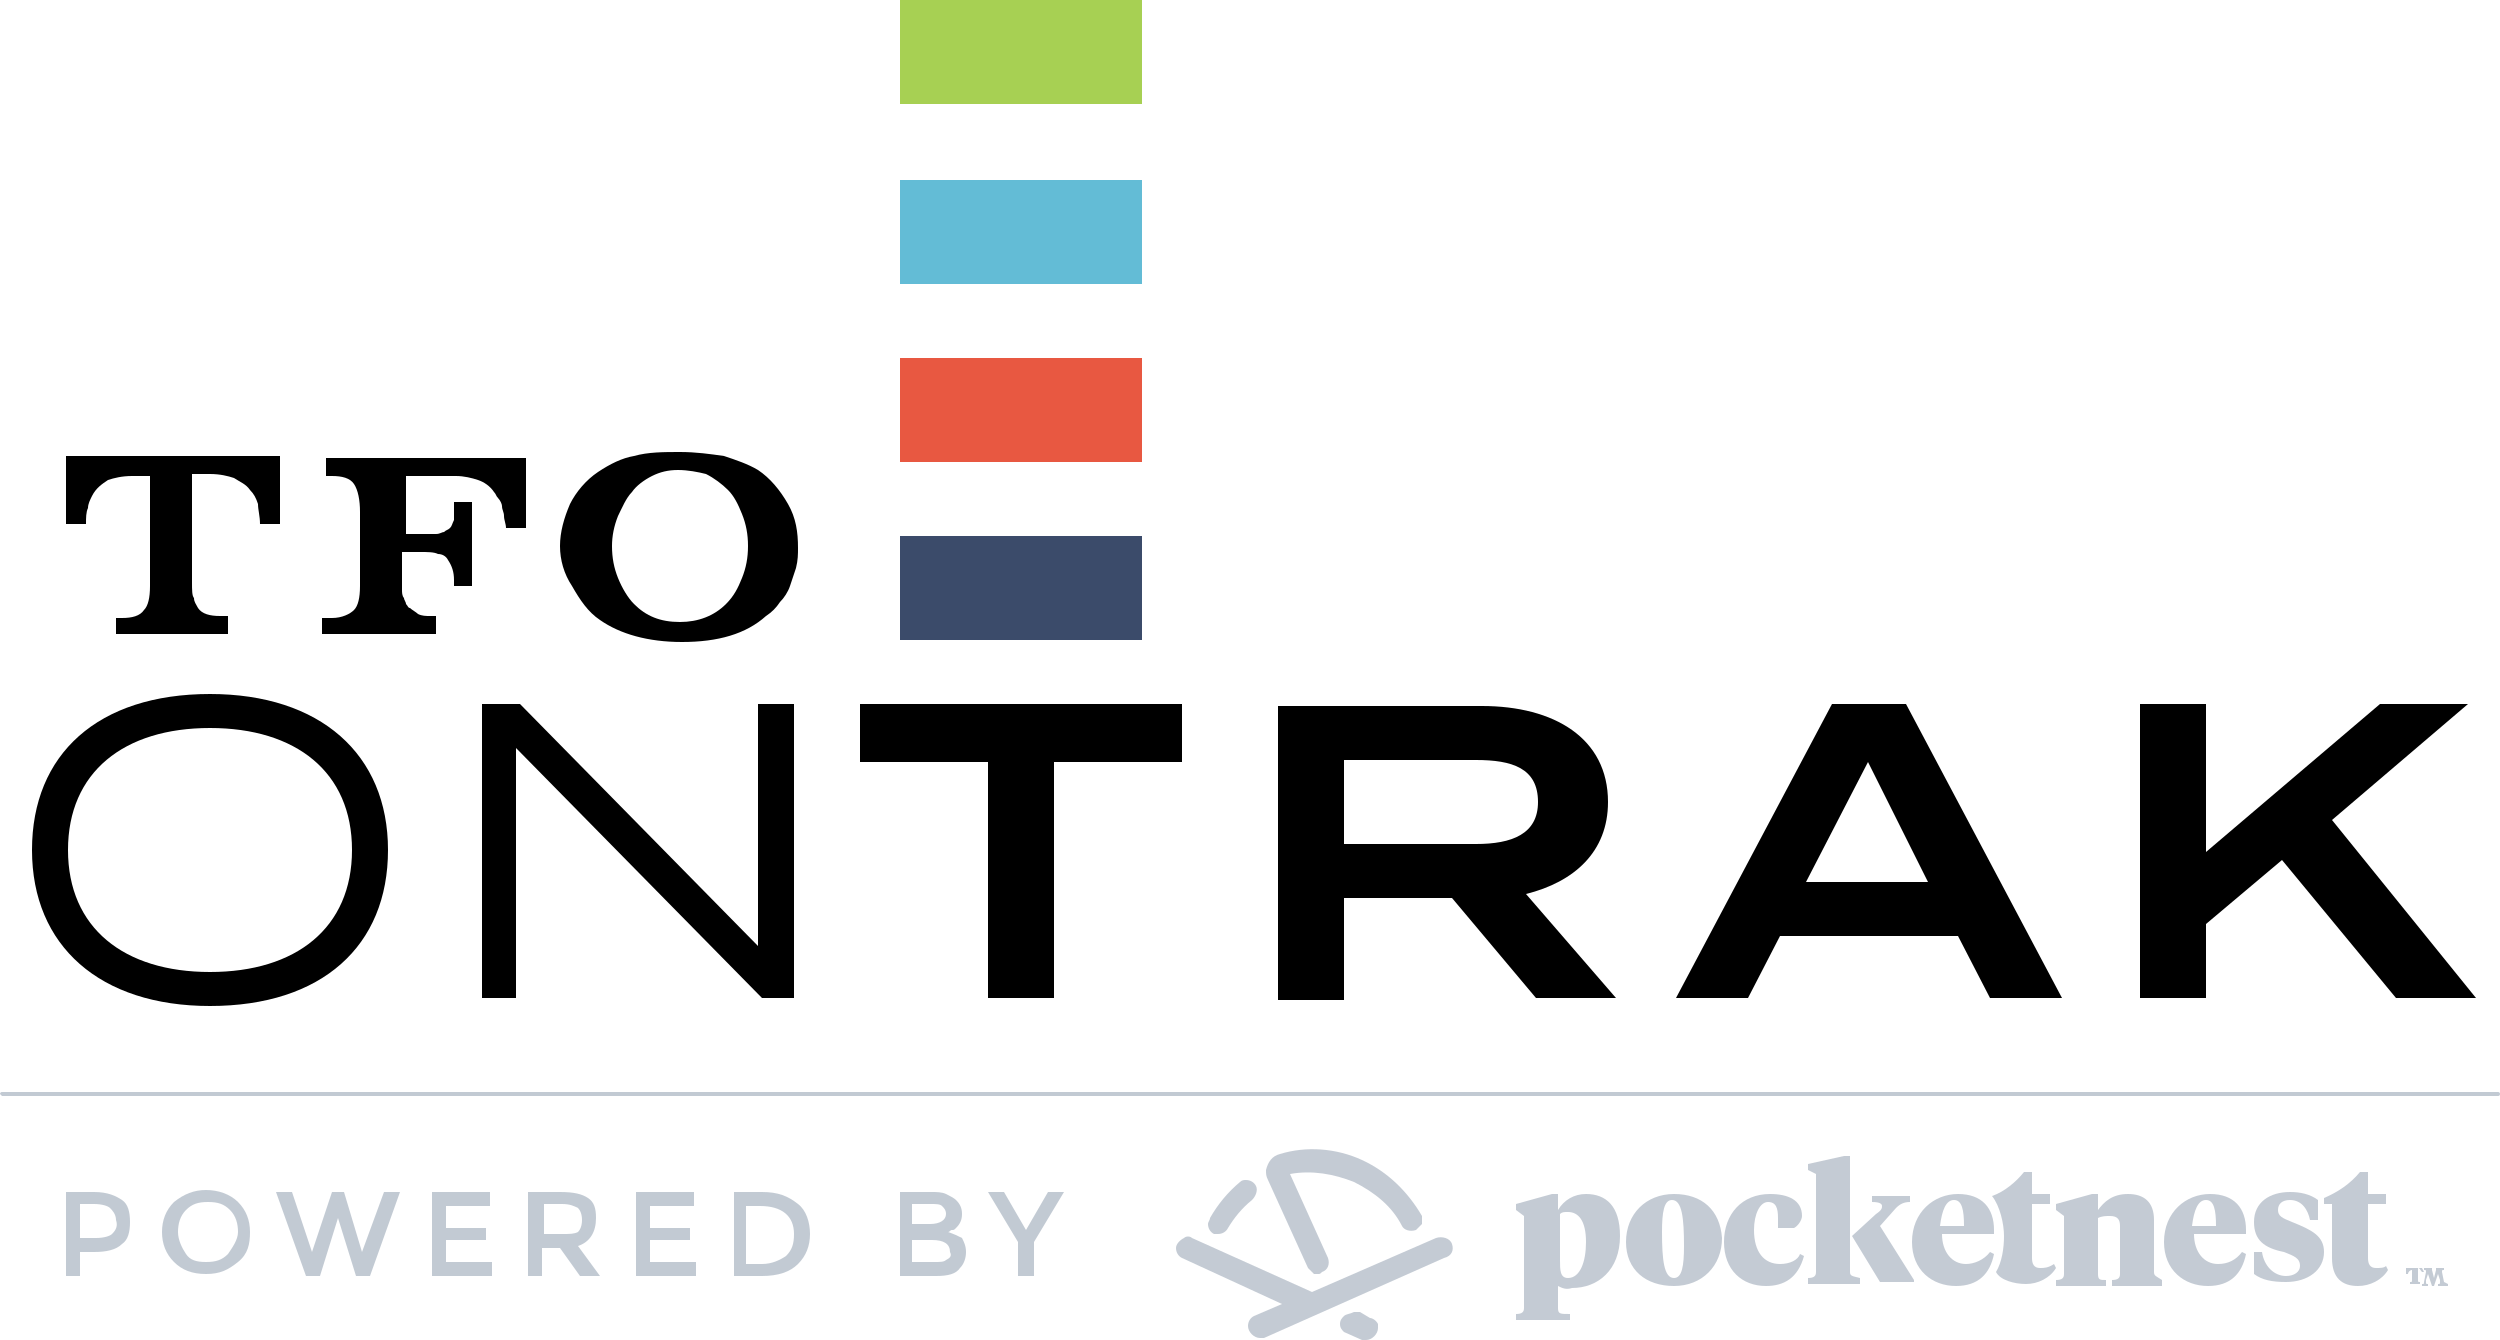
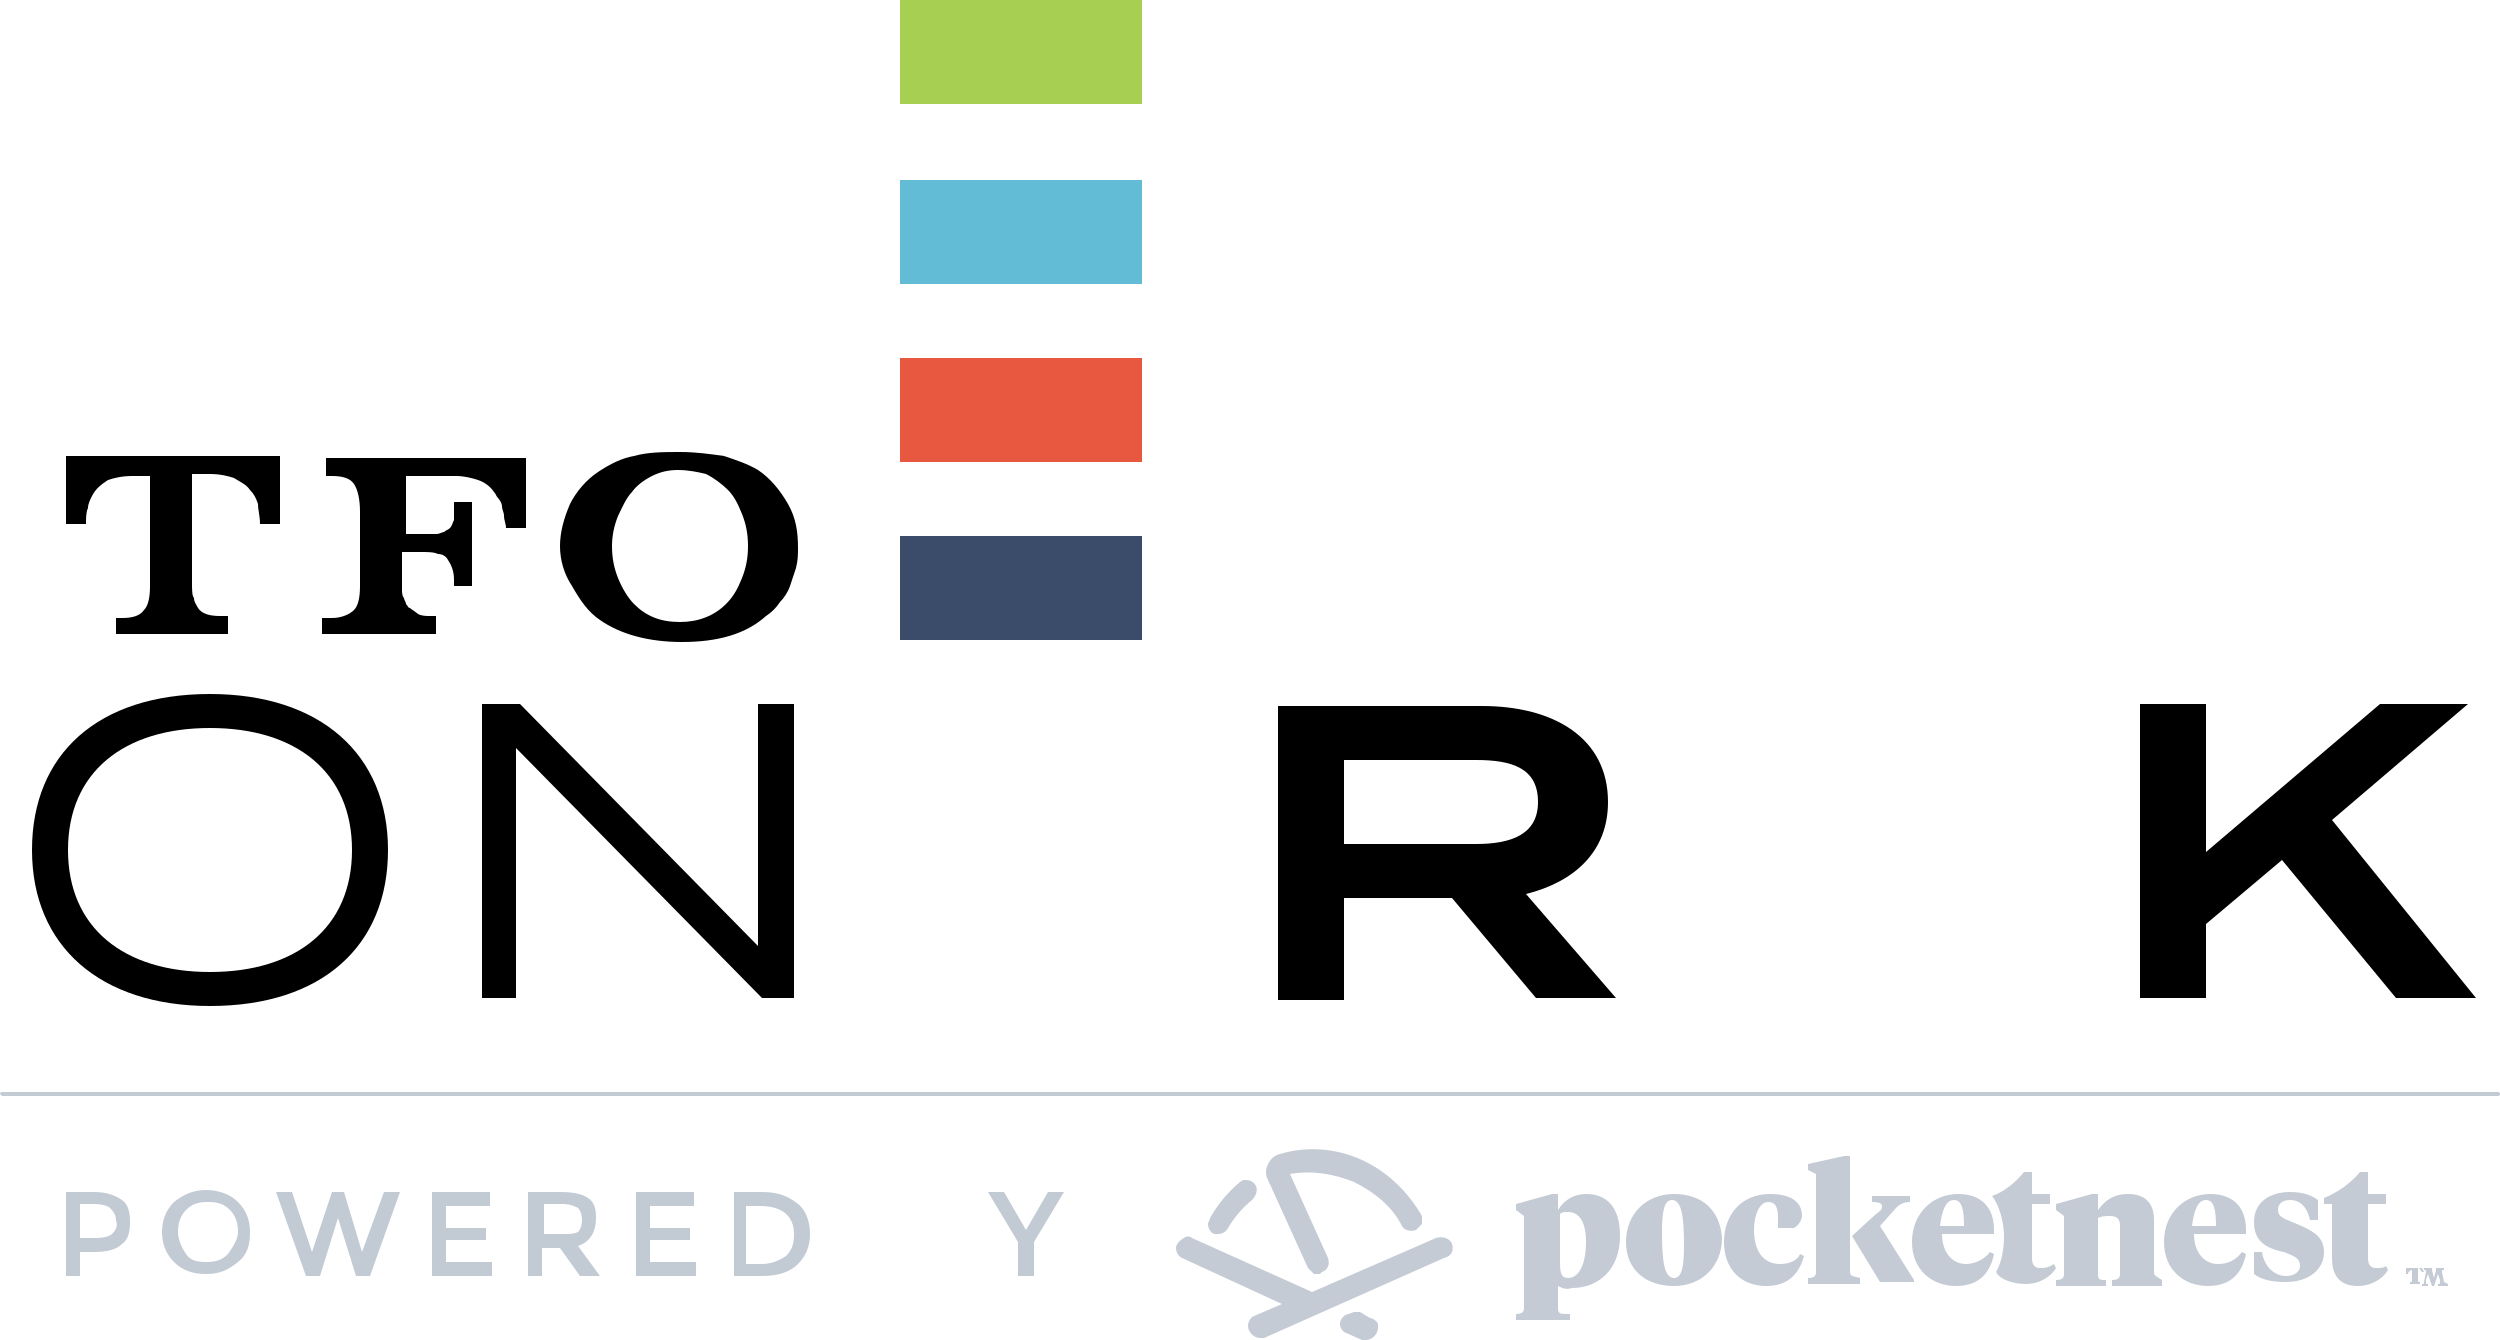
<svg xmlns="http://www.w3.org/2000/svg" version="1.1" id="Layer_1" x="0px" y="0px" viewBox="0 0 125 67" style="enable-background:new 0 0 125 67;" xml:space="preserve">
  <style type="text/css">
	.st0{fill:#C4CBD4;}
	.st1{fill:#3B4B6A;}
	.st2{fill:#E85841;}
	.st3{fill:#63BCD6;}
	.st4{fill:#A7D053;}
	.st5{fill:#C2CAD3;}
</style>
  <g>
    <path class="st0" d="M68.5,65.9L68,65.6c-0.1,0-0.2,0-0.3,0c-0.2,0.1-0.4,0.1-0.5,0.2c-0.1,0.1-0.2,0.2-0.2,0.4   c0,0.2,0.1,0.3,0.2,0.4l0.9,0.4c0.1,0,0.2,0,0.2,0c0.3,0,0.6-0.3,0.6-0.6c0-0.1,0-0.1,0-0.2C68.8,66,68.6,65.9,68.5,65.9z" />
    <path class="st0" d="M72.6,62.2c-0.1-0.3-0.5-0.4-0.8-0.3l-6.2,2.7l-6-2.7c-0.1-0.1-0.3-0.1-0.4,0c-0.2,0.1-0.4,0.3-0.4,0.5   c0,0.2,0.1,0.4,0.3,0.5l5,2.3l-1.4,0.6c-0.2,0.1-0.3,0.3-0.3,0.5c0,0.3,0.3,0.6,0.6,0.6c0.1,0,0.2,0,0.2,0l9-4   C72.6,62.8,72.7,62.5,72.6,62.2L72.6,62.2z" />
    <path class="st0" d="M62.3,59c-0.1,0-0.2,0-0.3,0.1c-0.6,0.5-1.1,1.1-1.5,1.8c0,0.1-0.1,0.2-0.1,0.3c0,0.2,0.1,0.4,0.3,0.5v0h0   c0.1,0,0.1,0,0.2,0c0.2,0,0.4-0.1,0.5-0.3c0.3-0.5,0.7-1,1.2-1.4c0.2-0.2,0.3-0.5,0.2-0.7v0C62.7,59.1,62.5,59,62.3,59z" />
    <path class="st0" d="M79.3,59.7c-0.6,0-1.1,0.3-1.4,0.8l0-0.8h-0.3l-1.8,0.5v0.3l0.4,0.3l0,4.6c0,0.2-0.1,0.3-0.4,0.3v0.3h2.7v-0.3   c-0.5,0-0.6,0-0.6-0.3v-1.1c0.2,0.1,0.4,0.2,0.7,0.1c1.3,0,2.4-0.9,2.4-2.6C81,60.3,80.3,59.7,79.3,59.7z M78.4,63.9   C78,63.9,78,63.5,78,63v-2.3c0.1-0.1,0.2-0.1,0.4-0.1c0.5,0,0.9,0.4,0.9,1.5C79.3,63.1,79,63.9,78.4,63.9z" />
    <path class="st0" d="M67.7,59.1c1,0.5,1.9,1.2,2.4,2.2c0.1,0.2,0.4,0.3,0.7,0.2h0c0.1-0.1,0.2-0.2,0.3-0.3c0-0.1,0-0.3,0-0.4   c-0.7-1.2-1.7-2.2-3-2.8c-1.3-0.6-2.8-0.7-4.1-0.3c-0.4,0.1-0.6,0.4-0.7,0.8c0,0.2,0,0.3,0.1,0.5l2,4.4c0.1,0.1,0.2,0.2,0.3,0.3   c0.1,0,0.1,0,0.2,0c0.1,0,0.1,0,0.2-0.1h0c0.3-0.1,0.4-0.4,0.3-0.7l-1.9-4.2C65.6,58.5,66.7,58.7,67.7,59.1z" />
    <path class="st0" d="M102,63.4c-0.3,0-0.4-0.2-0.4-0.5v-2.7h0.9v-0.5h-0.9l0-1.1h-0.4c-0.4,0.5-1,1-1.6,1.2c0.4,0.5,0.6,1.4,0.6,2   c0,0.6-0.1,1.3-0.4,1.8c0.2,0.4,0.9,0.6,1.5,0.6c0.6,0,1.2-0.3,1.5-0.8l-0.1-0.2C102.4,63.4,102.2,63.4,102,63.4z" />
    <path class="st0" d="M110.9,63.2c-0.7,0-1.2-0.6-1.2-1.5h2.6v-0.2c0-1.1-0.6-1.8-1.8-1.8c-1.2,0-2.3,0.9-2.3,2.4   c0,1.4,1,2.2,2.2,2.2c1.1,0,1.7-0.6,1.9-1.6l-0.2-0.1C111.8,63,111.4,63.2,110.9,63.2z M110.3,60c0.4,0,0.5,0.5,0.5,1.3h-1.2   C109.7,60.5,109.9,60,110.3,60z" />
    <path class="st0" d="M114.6,61.1c-0.5-0.2-0.7-0.3-0.7-0.6c0-0.3,0.2-0.5,0.6-0.5c0.6,0,0.9,0.5,1,1h0.4v-1   c-0.4-0.3-0.9-0.4-1.4-0.4c-1,0-1.8,0.5-1.8,1.5c0,0.9,0.5,1.3,1.5,1.5c0.5,0.2,0.8,0.3,0.8,0.7c0,0.3-0.3,0.5-0.7,0.5   c-0.6,0-1.1-0.5-1.2-1.2h-0.4l0,1.1v0c0.4,0.3,0.9,0.4,1.6,0.4c1.1,0,1.9-0.6,1.9-1.5C116.2,61.8,115.6,61.5,114.6,61.1z" />
    <path class="st0" d="M122.2,64.1l-0.1-0.5c0-0.1,0-0.1,0.1-0.1v-0.1h-0.4c0,0,0,0.1,0,0.1l-0.1,0.4l-0.1-0.4c0,0,0-0.1,0-0.1h-0.4   v0.1c0.1,0,0.1,0,0.1,0.1l-0.1,0.5c0,0.1,0,0.1-0.1,0.1v0.1h0.3v-0.1c-0.1,0-0.1,0-0.1-0.1c0,0,0-0.1,0-0.1l0.1-0.3l0.2,0.6h0.1   l0.2-0.6l0.1,0.3c0,0,0,0.1,0,0.1c0,0.1,0,0.1-0.1,0.1v0.1h0.5v-0.1C122.2,64.1,122.2,64.1,122.2,64.1z" />
    <path class="st0" d="M107.7,63.6V61c0-0.9-0.5-1.3-1.3-1.3c-0.8,0-1.2,0.4-1.5,0.8l0-0.8h-0.3l-1.8,0.5v0.3l0.4,0.3v2.9   c0,0.2-0.1,0.3-0.4,0.3v0.3h2.5v-0.3c-0.3,0-0.4,0-0.4-0.3v-2.8c0.2-0.1,0.4-0.1,0.6-0.1c0.4,0,0.5,0.2,0.5,0.5v2.4   c0,0.2-0.1,0.3-0.4,0.3v0.3h2.5v-0.3C107.8,63.8,107.7,63.8,107.7,63.6z" />
    <path class="st0" d="M121.1,63.4h-0.8l0,0.3h0.1c0-0.1,0.1-0.2,0.2-0.2h0V64c0,0.1,0,0.1-0.1,0.1v0.1h0.5v-0.1   c-0.1,0-0.1,0-0.1-0.1v-0.6h0c0.1,0,0.1,0.1,0.2,0.2h0.1L121.1,63.4z" />
    <path class="st0" d="M118.8,63.4c-0.3,0-0.4-0.2-0.4-0.5v-2.7h0.9v-0.5h-0.9l0-1.1H118c-0.5,0.6-1.1,1-1.8,1.3v0.3h0.4v2.7   c0,1,0.5,1.4,1.3,1.4c0.6,0,1.2-0.3,1.5-0.8l-0.1-0.2C119.2,63.4,119,63.4,118.8,63.4z" />
    <path class="st0" d="M92.5,63.6v-5.8h-0.3l-1.8,0.4v0.3l0.4,0.2l0,4.9c0,0.2-0.1,0.3-0.4,0.3v0.3h2.6v-0.3   C92.6,63.8,92.5,63.8,92.5,63.6z" />
    <path class="st0" d="M94.8,60.4c0.2-0.2,0.4-0.3,0.7-0.3v-0.3h-1.9v0.3c0.4,0,0.5,0.1,0.5,0.2c0,0.1,0,0.2-0.3,0.4v0l-1.2,1.1   l1.4,2.3h1.7V64l-1.7-2.7L94.8,60.4z" />
    <path class="st0" d="M98.3,63.2c-0.7,0-1.2-0.6-1.2-1.5h2.6v-0.2c0-1.1-0.6-1.8-1.8-1.8c-1.2,0-2.3,0.9-2.3,2.4   c0,1.4,1,2.2,2.2,2.2c1.1,0,1.7-0.6,1.9-1.6l-0.2-0.1C99.2,63,98.7,63.2,98.3,63.2z M97.7,60c0.4,0,0.5,0.5,0.5,1.3H97   C97.1,60.5,97.3,60,97.7,60z" />
    <path class="st0" d="M89,63.2L89,63.2c-0.8,0-1.3-0.6-1.3-1.7c0-0.8,0.3-1.4,0.7-1.4c0.4,0,0.5,0.3,0.5,0.8c0,0.2,0,0.3,0,0.5h0.8   c0.2-0.1,0.4-0.4,0.4-0.6c0-0.8-0.7-1.1-1.6-1.1c-1.4,0-2.3,1-2.3,2.4c0,1.4,0.9,2.2,2.1,2.2c0.9,0,1.6-0.4,1.9-1.5l-0.2-0.1   C89.9,63,89.5,63.2,89,63.2z" />
    <path class="st0" d="M83.7,59.7c-1.4,0-2.4,1-2.4,2.4c0,1.4,1,2.2,2.4,2.2c1.4,0,2.4-1,2.4-2.4C86,60.5,85.1,59.7,83.7,59.7z    M84.2,62.3c0,1-0.1,1.6-0.5,1.6c-0.5,0-0.6-0.9-0.6-2.3c0-1,0.1-1.6,0.5-1.6C84.1,60,84.2,60.9,84.2,62.3L84.2,62.3z" />
    <rect x="45" y="26.8" class="st1" width="12.1" height="5.2" />
    <rect x="45" y="17.9" class="st2" width="12.1" height="5.2" />
    <rect x="45" y="9" class="st3" width="12.1" height="5.2" />
    <rect x="45" class="st4" width="12.1" height="5.2" />
  </g>
-   <polygon points="49.4,49.9 52.7,49.9 52.7,38.1 59.1,38.1 59.1,35.2 43,35.2 43,38.1 49.4,38.1 " />
  <path d="M67.3,44.9h5.3l4.2,5h4l-4.5-5.2c2.4-0.6,4.1-2.1,4.1-4.6c0-3.2-2.7-4.8-6.3-4.8H63.9v14.7h3.3V44.9z M67.2,38h6.6  c1.8,0,3.1,0.4,3.1,2.1c0,1.6-1.3,2.1-3.1,2.1v0h-6.6V38z" />
-   <path d="M89,46.8h8.9l1.6,3.1h3.6l-7.8-14.7h-3.7l-7.8,14.7h3.6L89,46.8z M93.4,38.1l3,6h-6.1L93.4,38.1z" />
  <polygon points="110.3,46.2 114.1,43 119.8,49.9 123.8,49.9 116.6,41 123.4,35.2 119,35.2 110.3,42.6 110.3,35.2 107,35.2 107,49.9   110.3,49.9 " />
  <path d="M10.5,50.3c5.6,0,8.9-3,8.9-7.8c0-4.8-3.4-7.8-8.9-7.8c-5.6,0-8.9,3-8.9,7.8C1.6,47.3,5,50.3,10.5,50.3z M10.5,36.4  c4.3,0,7.1,2.2,7.1,6.1s-2.8,6.1-7.1,6.1s-7.1-2.2-7.1-6.1S6.2,36.4,10.5,36.4z" />
  <polygon points="37.9,47.3 26,35.2 24.1,35.2 24.1,49.9 25.8,49.9 25.8,37.4 38.1,49.9 39.7,49.9 39.7,35.2 39.7,35.2 37.9,35.2 " />
  <polygon points="15.9,30.9 15.9,30.9 15.9,30.9 " />
  <path class="st5" d="M124.9,54.6H0.1c-0.1,0-0.1,0.1-0.1,0.1s0.1,0.1,0.1,0.1h124.8c0.1,0,0.1-0.1,0.1-0.1S125,54.6,124.9,54.6z" />
  <path class="st5" d="M4.7,59.6H3.3v4.2H4v-1.2h0.7c0.6,0,1.1-0.1,1.4-0.4c0.3-0.2,0.4-0.6,0.4-1.1c0-0.5-0.1-0.9-0.4-1.1  S5.4,59.6,4.7,59.6z M5.6,61.7c-0.1,0.1-0.4,0.2-0.8,0.2H4v-1.7h0.7c0.4,0,0.7,0.1,0.8,0.2s0.3,0.3,0.3,0.6  C5.9,61.3,5.8,61.5,5.6,61.7z" />
  <path class="st5" d="M10.3,59.5c-0.6,0-1.1,0.2-1.6,0.6c-0.4,0.4-0.6,0.9-0.6,1.5s0.2,1.1,0.6,1.5s0.9,0.6,1.6,0.6s1.1-0.2,1.6-0.6  s0.6-0.9,0.6-1.5s-0.2-1.1-0.6-1.5C11.5,59.7,10.9,59.5,10.3,59.5z M11.4,62.7c-0.3,0.3-0.6,0.4-1.1,0.4S9.5,63,9.3,62.7  s-0.4-0.7-0.4-1.1c0-0.4,0.1-0.8,0.4-1.1c0.3-0.3,0.6-0.4,1.1-0.4s0.8,0.1,1.1,0.4s0.4,0.7,0.4,1.1S11.6,62.4,11.4,62.7z" />
  <polygon class="st5" points="18.1,62.6 17.2,59.6 16.6,59.6 15.6,62.6 14.6,59.6 13.8,59.6 15.3,63.8 16,63.8 16.9,60.9 16.9,60.9   17.8,63.8 18.5,63.8 20,59.6 19.2,59.6 " />
  <polygon class="st5" points="22.3,62 24.3,62 24.3,61.4 22.3,61.4 22.3,60.3 24.5,60.3 24.5,59.6 21.6,59.6 21.6,63.8 24.6,63.8   24.6,63.1 22.3,63.1 " />
  <path class="st5" d="M29.8,60.9c0-0.5-0.1-0.8-0.4-1s-0.7-0.3-1.4-0.3h-1.6v4.2h0.7v-1.4h0.9l1,1.4H30l-1.1-1.5  C29.5,62.1,29.8,61.6,29.8,60.9z M28.1,61.7h-0.9v-1.5h0.9c0.4,0,0.6,0.1,0.8,0.2c0.1,0.1,0.2,0.3,0.2,0.6s-0.1,0.5-0.2,0.6  C28.7,61.7,28.5,61.7,28.1,61.7z" />
  <polygon class="st5" points="32.5,62 34.5,62 34.5,61.4 32.5,61.4 32.5,60.3 34.7,60.3 34.7,59.6 31.8,59.6 31.8,63.8 34.8,63.8   34.8,63.1 32.5,63.1 " />
  <path class="st5" d="M38.1,59.6h-1.4v4.2h1.4c0.8,0,1.4-0.2,1.8-0.6c0.4-0.4,0.6-0.9,0.6-1.5s-0.2-1.2-0.6-1.5  C39.4,59.8,38.9,59.6,38.1,59.6z M39.3,62.8c-0.3,0.2-0.7,0.4-1.2,0.4h-0.8v-2.9h0.7c1.1,0,1.7,0.5,1.7,1.4  C39.7,62.2,39.6,62.5,39.3,62.8z" />
-   <path class="st5" d="M47.4,61.6c0.1,0,0.1-0.1,0.2-0.1s0.1,0,0.2-0.1c0.2-0.2,0.3-0.4,0.3-0.7c0-0.3-0.1-0.5-0.3-0.7  c-0.1-0.1-0.3-0.2-0.5-0.3c-0.2-0.1-0.5-0.1-0.7-0.1h-1.6v4.2h1.8v0c0.6,0,1-0.1,1.2-0.4c0.2-0.2,0.3-0.5,0.3-0.8  c0-0.3-0.1-0.5-0.2-0.7C47.9,61.8,47.7,61.7,47.4,61.6z M45.6,60.2h0.9c0.3,0,0.5,0,0.6,0.1c0.1,0.1,0.2,0.2,0.2,0.4  c0,0.3-0.3,0.5-0.8,0.5h-0.9l0,0V60.2z M47.3,63c-0.1,0.1-0.3,0.1-0.6,0.1h-1.1v0v0V62h1c0.6,0,0.9,0.2,0.9,0.6  C47.6,62.8,47.5,62.9,47.3,63z" />
  <polygon class="st5" points="51.3,61.5 50.2,59.6 49.4,59.6 50.9,62.1 50.9,63.8 51.7,63.8 51.7,62.1 53.2,59.6 52.4,59.6 " />
  <g>
    <path d="M5.8,30.9l0.3,0c0.5,0,0.9-0.1,1.1-0.4c0.2-0.2,0.3-0.6,0.3-1.2v-5.5H6.6c-0.5,0-0.9,0.1-1.2,0.2c-0.3,0.2-0.6,0.4-0.8,0.8   c-0.1,0.2-0.2,0.4-0.2,0.6c-0.1,0.2-0.1,0.5-0.1,0.8h-1v-3.4h10.7v3.4h-1c0-0.4-0.1-0.7-0.1-1c-0.1-0.3-0.2-0.5-0.4-0.7   c-0.2-0.3-0.5-0.4-0.8-0.6c-0.3-0.1-0.7-0.2-1.2-0.2H9.6v5.4c0,0.4,0,0.7,0.1,0.8c0,0.2,0.1,0.3,0.2,0.5c0.2,0.3,0.6,0.4,1.1,0.4   l0.4,0v0.9H5.8V30.9z" />
    <path d="M16.3,30.9l0.3,0c0.5,0,0.9-0.2,1.1-0.4c0.2-0.2,0.3-0.6,0.3-1.2v-3.7c0-0.6-0.1-1.1-0.3-1.4c-0.2-0.3-0.6-0.4-1.1-0.4   l-0.3,0v-0.9h10v3.5h-1c0-0.2-0.1-0.4-0.1-0.6c0-0.2-0.1-0.3-0.1-0.5c0-0.1-0.1-0.3-0.2-0.4c-0.1-0.1-0.1-0.2-0.2-0.3   c-0.2-0.3-0.5-0.5-0.8-0.6c-0.3-0.1-0.7-0.2-1.1-0.2h-2.5v2.9h0.9c0.2,0,0.4,0,0.6,0c0.2,0,0.3-0.1,0.4-0.1   c0.1-0.1,0.2-0.1,0.3-0.2c0.1-0.1,0.1-0.2,0.2-0.4c0-0.1,0-0.1,0-0.2c0-0.1,0-0.1,0-0.2c0-0.1,0-0.1,0-0.2c0-0.1,0-0.2,0-0.3h0.9   v4.2h-0.9v-0.3c0-0.4-0.1-0.7-0.3-1c-0.1-0.2-0.3-0.3-0.5-0.3c-0.2-0.1-0.5-0.1-0.9-0.1h-0.9v1.4c0,0.2,0,0.4,0,0.5   c0,0.1,0,0.3,0.1,0.4c0,0.1,0.1,0.2,0.1,0.3c0.1,0.1,0.1,0.2,0.2,0.2c0.1,0.1,0.3,0.2,0.4,0.3c0.2,0.1,0.4,0.1,0.6,0.1l0.3,0v0.9   h-5.7V30.9z" />
    <path d="M34,22.6c0.8,0,1.5,0.1,2.2,0.2c0.6,0.2,1.2,0.4,1.7,0.7c0.6,0.4,1.1,1,1.5,1.7c0.4,0.7,0.5,1.4,0.5,2.2c0,0.3,0,0.6-0.1,1   c-0.1,0.3-0.2,0.6-0.3,0.9c-0.1,0.3-0.3,0.6-0.5,0.8c-0.2,0.3-0.4,0.5-0.7,0.7c-1,0.9-2.4,1.3-4.2,1.3c-1.7,0-3.1-0.4-4.1-1.1   c-0.6-0.4-1-1-1.4-1.7C28.2,28.7,28,28,28,27.3c0-0.7,0.2-1.4,0.5-2.1c0.3-0.6,0.8-1.2,1.4-1.6c0.6-0.4,1.2-0.7,1.8-0.8   C32.4,22.6,33.2,22.6,34,22.6z M33.9,23.5c-0.5,0-0.9,0.1-1.3,0.3c-0.4,0.2-0.8,0.5-1,0.8c-0.3,0.3-0.5,0.8-0.7,1.2   c-0.2,0.5-0.3,1-0.3,1.5c0,0.6,0.1,1.1,0.3,1.6c0.2,0.5,0.5,1,0.8,1.3c0.6,0.6,1.3,0.9,2.3,0.9c0.9,0,1.7-0.3,2.3-0.9   c0.4-0.4,0.6-0.8,0.8-1.3c0.2-0.5,0.3-1,0.3-1.6c0-0.6-0.1-1.1-0.3-1.6c-0.2-0.5-0.4-0.9-0.7-1.2c-0.3-0.3-0.7-0.6-1.1-0.8   C34.9,23.6,34.4,23.5,33.9,23.5z" />
  </g>
</svg>